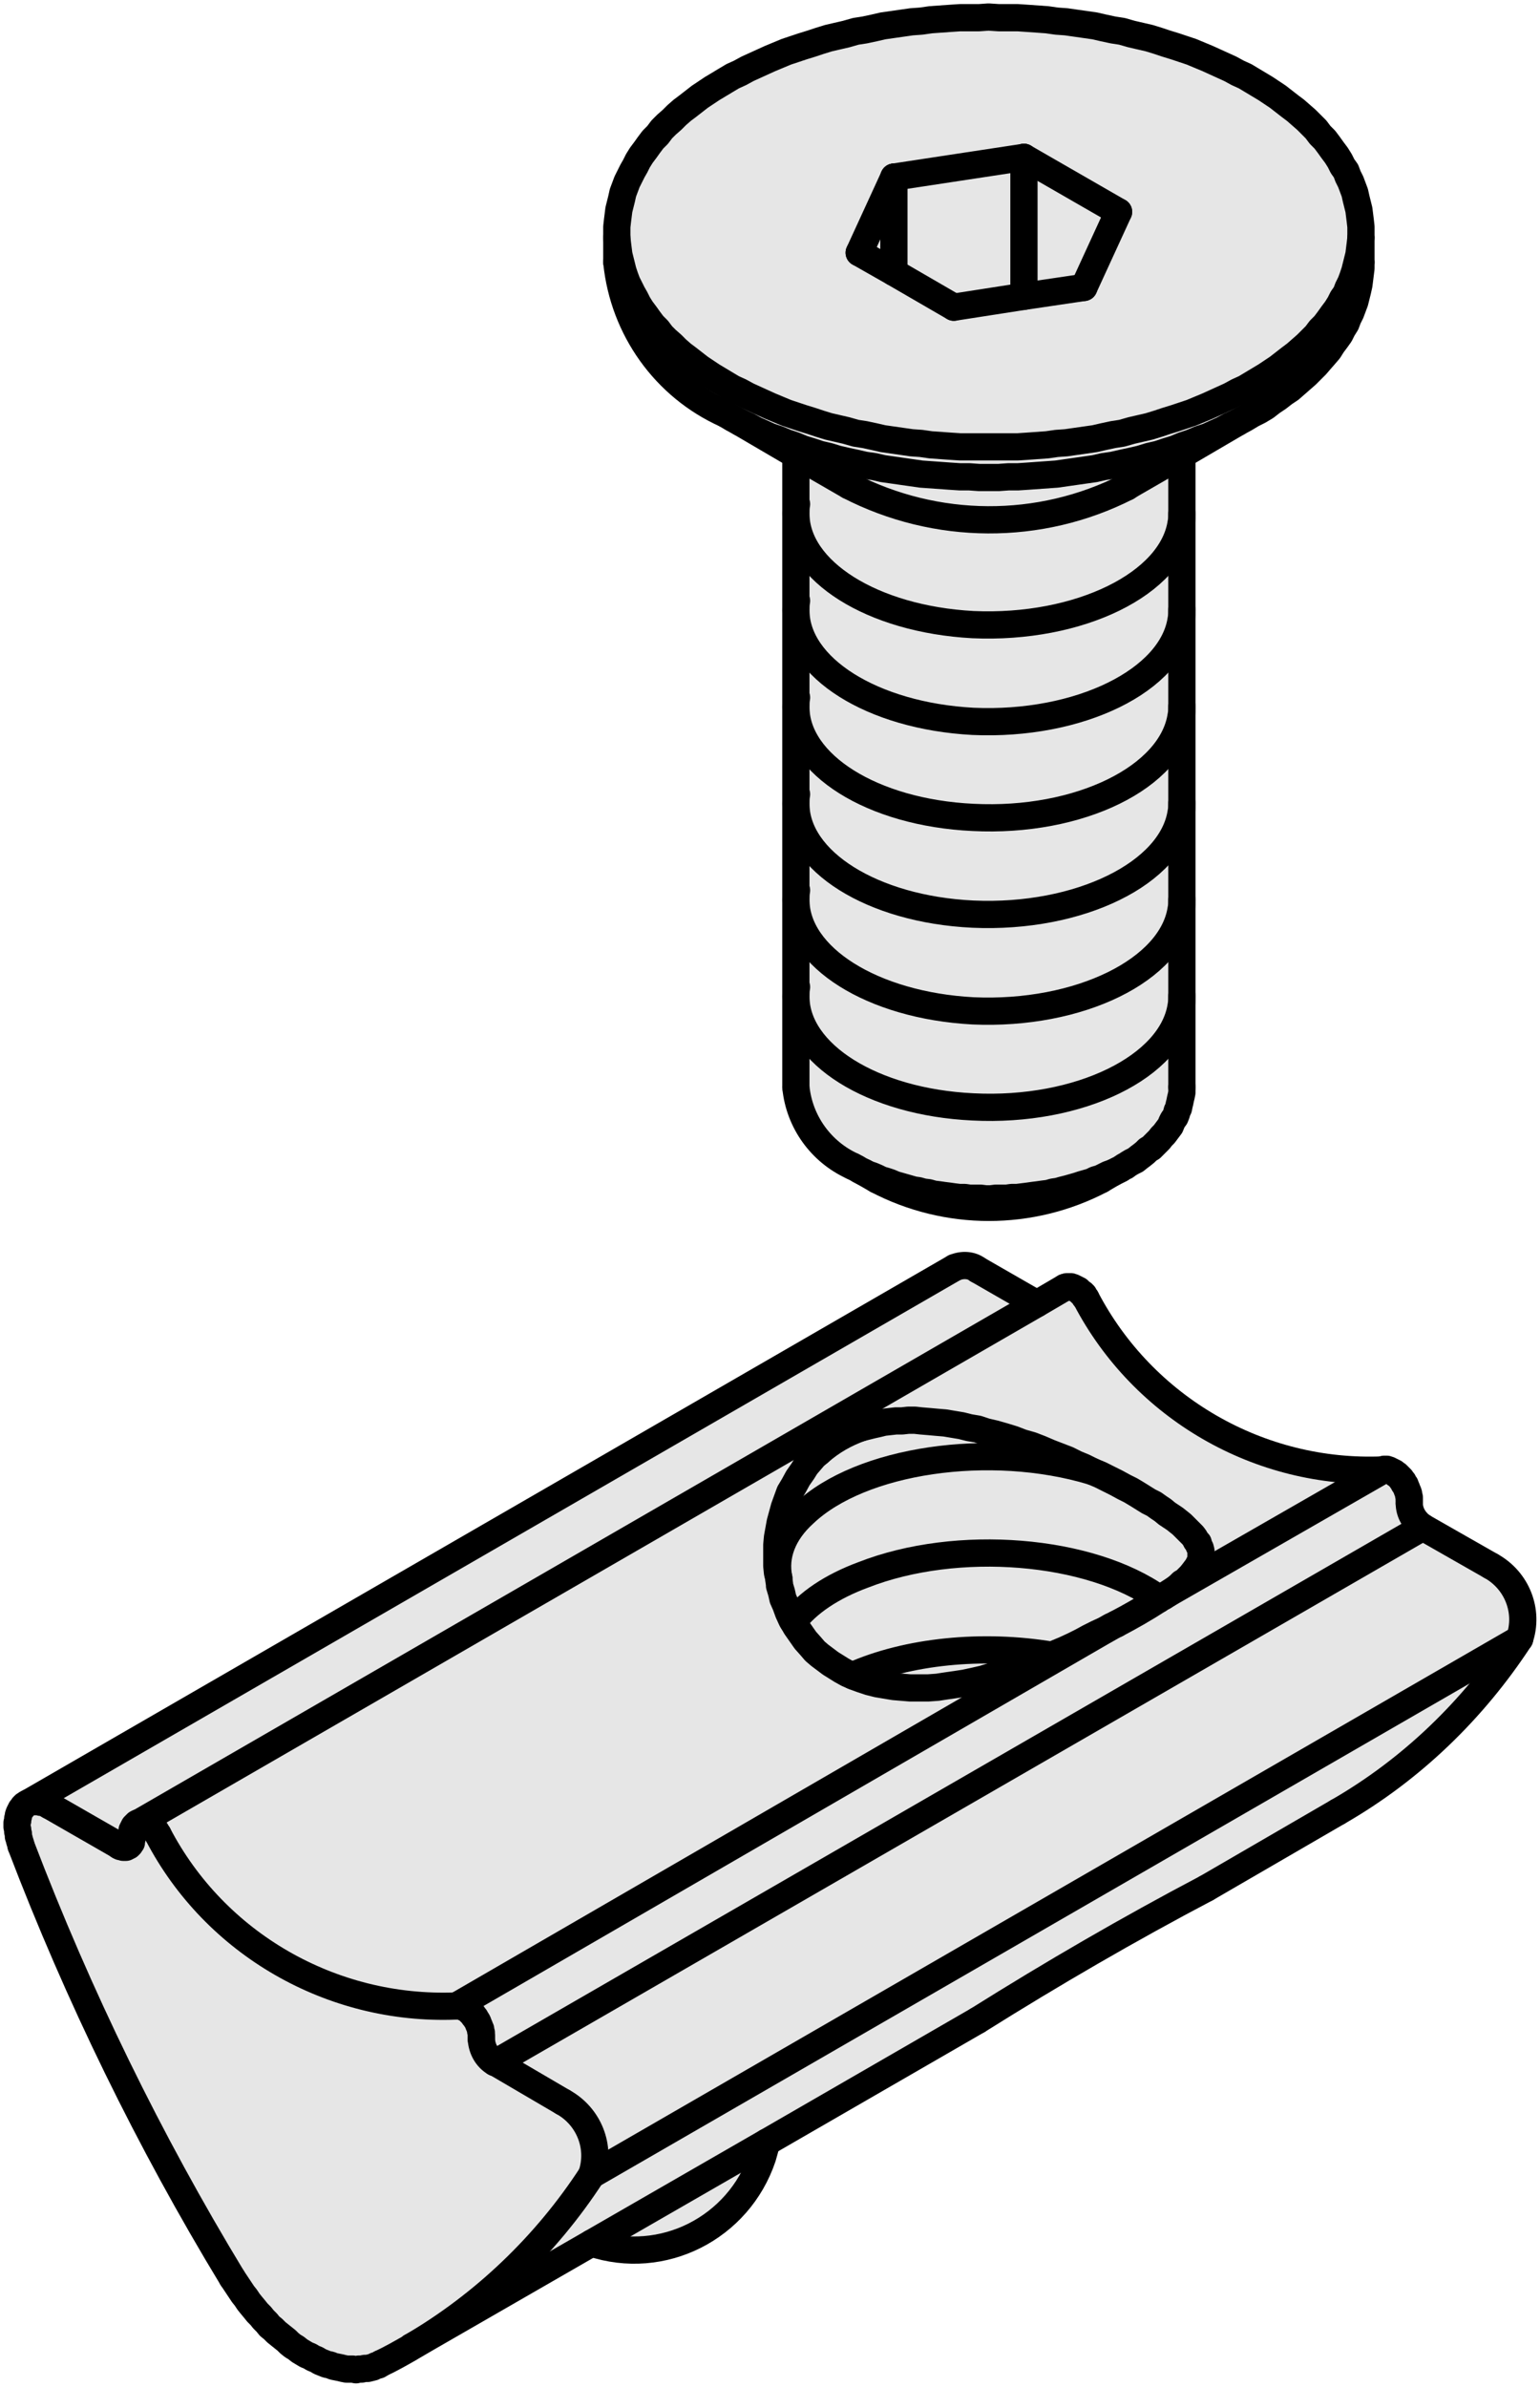
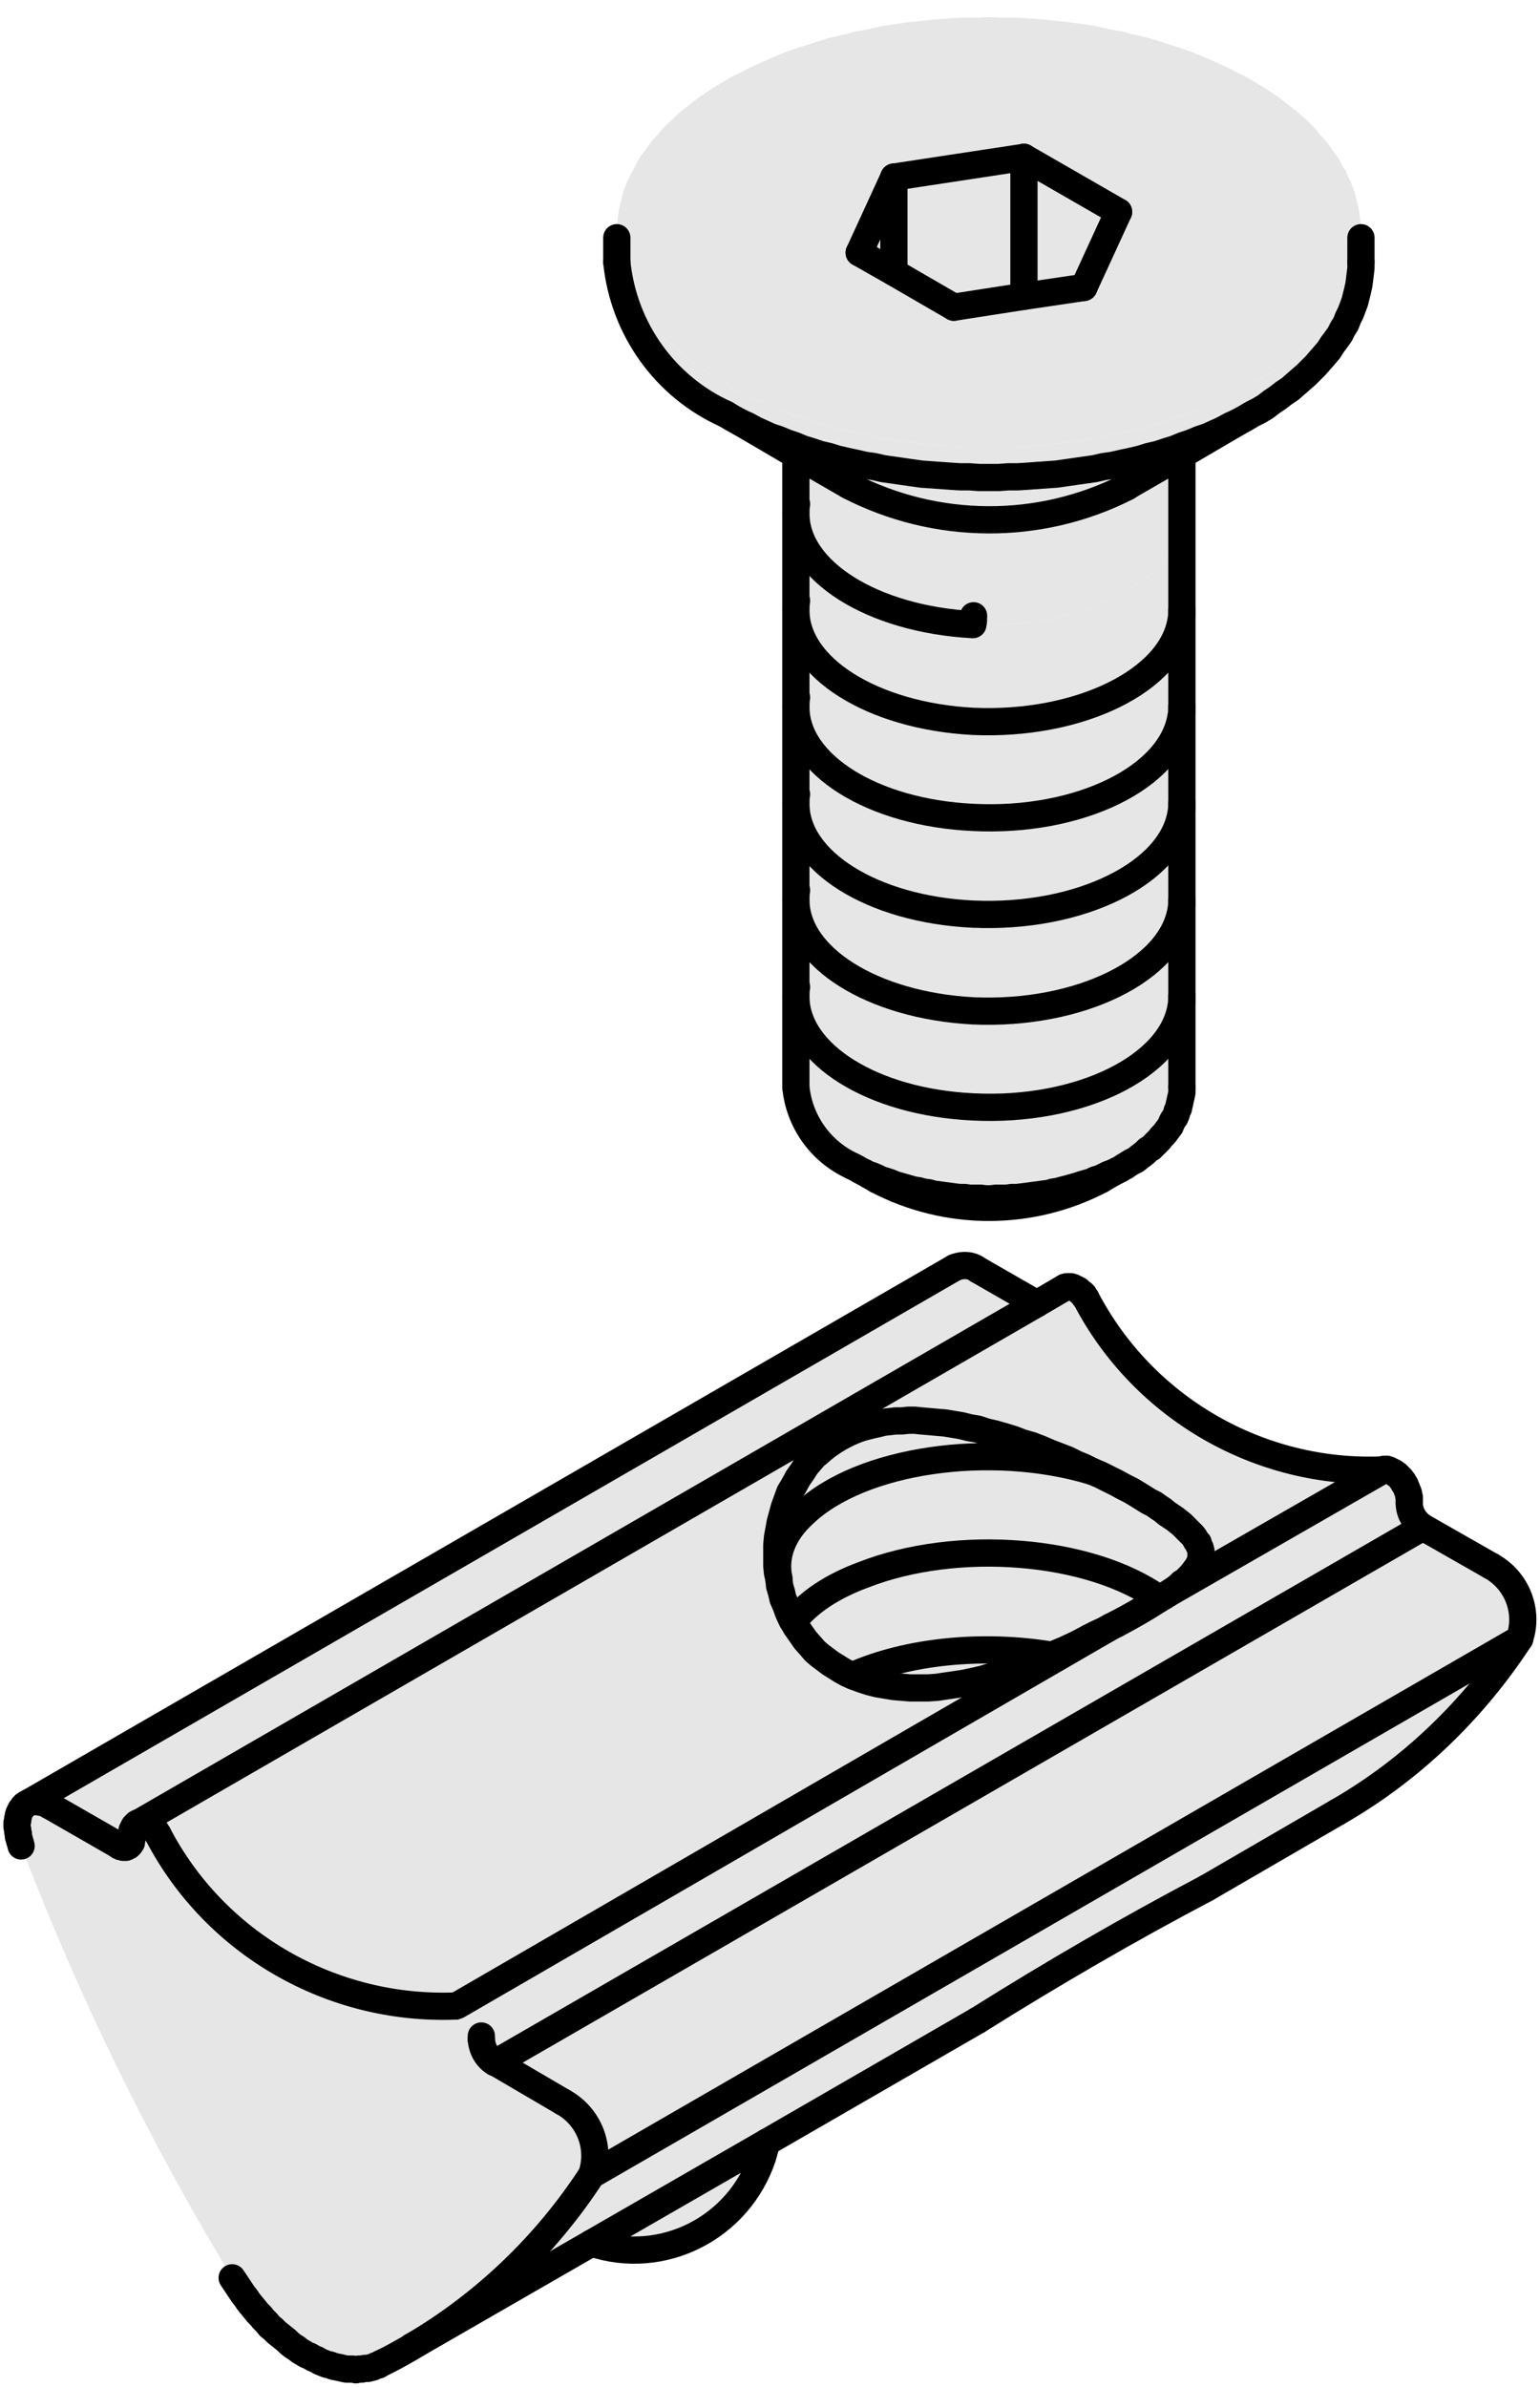
<svg xmlns="http://www.w3.org/2000/svg" version="1.1" id="Kontur" x="0px" y="0px" viewBox="0 0 22.62 35.04" style="enable-background:new 0 0 22.62 35.04;" xml:space="preserve">
  <style type="text/css">
	.st0{fill:#E6E6E6;}
	.st1{fill:none;stroke:#000000;stroke-width:0.4;stroke-linecap:round;stroke-linejoin:round;stroke-miterlimit:10;}
</style>
  <g id="ARC_18_">
    <g id="XMLID_1_">
      <g>
        <path class="st0" d="M16.51,21.83l-0.11-0.06l-0.12-0.06l-0.12-0.06l-0.12-0.05l-0.12-0.06l-0.12-0.05l-0.12-0.06l-0.13-0.05     l-0.13-0.05l-0.14-0.06l-0.13-0.05l-0.14-0.04l-0.13-0.05l-0.13-0.04l-0.14-0.04l-0.13-0.03l-0.12-0.04l-0.12-0.02l-0.12-0.03     L14,20.91l-0.12-0.02l-0.12-0.01l-0.11-0.01l-0.12-0.01l-0.09-0.01h-0.1l-0.09,0.01h-0.09l-0.09,0.01l-0.09,0.01L12.9,20.9     l-0.09,0.02l-0.08,0.02l-0.08,0.02c-0.23,0.08-0.44,0.2-0.62,0.36l-0.07,0.06l-0.06,0.07l-0.06,0.07l-0.05,0.08l-0.07,0.1     l-0.06,0.11l-0.06,0.1l-0.04,0.11l-0.04,0.11l-0.03,0.11l-0.03,0.11l-0.02,0.11l-0.02,0.11l-0.01,0.11v0.11v0.1v0.1l0.01,0.1     l0.02,0.08v0.02l0.01,0.07v0.02l0.03,0.1l0.02,0.09l0.04,0.09l0.04,0.11l0.05,0.11l0.02,0.03l0.04,0.07l0.07,0.1l0.07,0.1     l0.08,0.09l0.06,0.07l0.07,0.06l0.08,0.06l0.08,0.06l0.08,0.05l0.08,0.05l0.09,0.05l0.07,0.03l0.02,0.01l0.11,0.04l0.12,0.04     l0.12,0.03l0.12,0.02l0.12,0.02l0.12,0.01l0.12,0.01h0.13h0.13l0.14-0.01l0.13-0.02l0.14-0.02l0.13-0.02l0.14-0.03l0.13-0.03     l0.13-0.04l0.12-0.03l0.12-0.04l0.12-0.04l0.12-0.04l0.12-0.05l0.12-0.04l0.11-0.05l0.05-0.02h0.01l0.06-0.03l0.12-0.05     l0.13-0.06l0.12-0.06L16,24.04l0.12-0.06l0.11-0.05l0.09-0.05l-9.6,5.56l-0.03,0.01c-1.82,0.07-3.53-0.91-4.37-2.52L2.3,26.9     l-0.01-0.02l-0.02-0.02l-0.02-0.02l-0.02-0.01l-0.02-0.02L2.19,26.8l-0.02-0.01l-0.02-0.01l-0.02-0.01l-0.01-0.01H2.1H2.08H2.06     H2.04l13.19-7.62l0.41-0.24h0.02l0.01-0.01h0.02h0.02h0.02l0.02,0.01h0.01l0.02,0.01l0.02,0.01l0.02,0.01l0.02,0.01l0.02,0.02     l0.02,0.02l0.02,0.01l0.02,0.02l0.01,0.03l0.02,0.02c0.84,1.61,2.55,2.6,4.37,2.52l-3.17,1.82l0.06-0.04l0.06-0.04l0.05-0.04     l0.04-0.04l0.05-0.03l0.04-0.04l0.04-0.04l0.04-0.05l0.03-0.04L17.59,23l0.02-0.04l0.02-0.04l0.01-0.04v-0.04V22.8v-0.03     l-0.01-0.04l-0.02-0.04l-0.01-0.04l-0.03-0.03l-0.02-0.04l-0.03-0.04l-0.04-0.04l-0.04-0.04l-0.04-0.04l-0.04-0.04l-0.05-0.04     l-0.05-0.04l-0.06-0.04l-0.06-0.04l-0.06-0.05l-0.06-0.04l-0.07-0.05l-0.08-0.04l-0.08-0.05l-0.08-0.05l-0.1-0.06L16.51,21.83z" />
        <path class="st0" d="M16.57,17.09l-0.04,0.03h-0.01l-0.06,0.04l-0.06,0.03l-0.06,0.03l-0.06,0.02l-0.06,0.03l-0.06,0.03     l-0.07,0.02l-0.06,0.03l-0.07,0.02l-0.07,0.02l-0.06,0.02l-0.07,0.02l-0.07,0.02l-0.08,0.02l-0.07,0.02l-0.07,0.01l-0.07,0.02     l-0.08,0.01l-0.07,0.01l-0.08,0.01l-0.07,0.01l-0.08,0.01l-0.08,0.01h-0.08l-0.07,0.01h-0.08h-0.08l-0.08,0.01h-0.07l-0.08-0.01     h-0.08h-0.08l-0.07-0.01h-0.08l-0.08-0.01l-0.07-0.01l-0.08-0.01l-0.07-0.01l-0.08-0.01l-0.07-0.02l-0.08-0.01l-0.07-0.02     l-0.07-0.01l-0.07-0.02l-0.07-0.02l-0.07-0.02l-0.07-0.02l-0.07-0.03l-0.06-0.02l-0.07-0.02l-0.06-0.03l-0.07-0.03l-0.06-0.02     l-0.06-0.03l-0.06-0.03l-0.05-0.03l-0.06-0.03c-0.46-0.21-0.78-0.65-0.83-1.16v-1.33c0,0.84,1.12,1.55,2.6,1.62     c1.56,0.08,2.93-0.59,3.06-1.49c0.01-0.05,0.01-0.09,0.01-0.14v1.34V16v0.04l-0.01,0.05l-0.01,0.04l-0.01,0.05l-0.01,0.04     l-0.01,0.05l-0.02,0.04l-0.01,0.04l-0.02,0.05l-0.03,0.04l-0.02,0.04l-0.02,0.05l-0.03,0.04l-0.03,0.04l-0.03,0.04l-0.04,0.04     l-0.03,0.04l-0.04,0.04l-0.04,0.04l-0.04,0.04l-0.05,0.03l-0.04,0.04l-0.05,0.04l-0.04,0.03l-0.05,0.04l-0.06,0.03L16.57,17.09z" />
        <path class="st0" d="M11.2,31.67c-0.35,1.04-1.47,1.61-2.51,1.26l2.57-1.48C11.24,31.53,11.22,31.6,11.2,31.67z" />
        <path class="st0" d="M12.03,21.32c0.18-0.16,0.39-0.28,0.62-0.36l0.08-0.02l0.08-0.02l0.09-0.02l0.08-0.02l0.09-0.01l0.09-0.01     h0.09l0.09-0.01h0.1l0.09,0.01l0.12,0.01l0.11,0.01l0.12,0.01L14,20.91l0.12,0.02l0.12,0.03l0.12,0.02l0.12,0.04l0.13,0.03     l0.14,0.04l0.13,0.04l0.13,0.05l0.14,0.04l0.13,0.05l0.14,0.06l0.13,0.05l0.13,0.05l0.12,0.06l0.12,0.05l0.12,0.06     c-1.5-0.45-3.4-0.17-4.23,0.62c-0.31,0.28-0.44,0.62-0.37,0.95l-0.02-0.08l-0.01-0.1v-0.1v-0.1v-0.11l0.01-0.11l0.02-0.11     l0.02-0.11l0.03-0.11l0.03-0.11l0.04-0.11l0.04-0.11l0.06-0.1l0.06-0.11l0.07-0.1l0.05-0.08l0.06-0.07l0.06-0.07L12.03,21.32z" />
        <path class="st0" d="M14.29,14.84c-1.48-0.08-2.6-0.79-2.6-1.63V11.8c0,0.84,1.12,1.55,2.6,1.62c1.56,0.07,2.93-0.6,3.06-1.5     c0.01-0.04,0.01-0.09,0.01-0.13v1.42c0,0.04,0,0.09-0.01,0.13C17.22,14.24,15.85,14.91,14.29,14.84z" />
        <path class="st0" d="M17.35,14.76c-0.13,0.9-1.5,1.57-3.06,1.49c-1.48-0.07-2.6-0.78-2.6-1.62v-1.42c0,0.84,1.12,1.55,2.6,1.63     c1.56,0.07,2.93-0.6,3.06-1.5c0.01-0.04,0.01-0.09,0.01-0.13v1.41C17.36,14.67,17.36,14.71,17.35,14.76z" />
        <path class="st0" d="M12.52,24.6c0.81-0.36,1.91-0.47,2.93-0.3l-0.05,0.02l-0.11,0.05l-0.12,0.04l-0.12,0.05l-0.12,0.04     l-0.12,0.04l-0.12,0.04l-0.12,0.03l-0.13,0.04l-0.13,0.03l-0.14,0.03l-0.13,0.02l-0.14,0.02l-0.13,0.02l-0.14,0.01H13.5h-0.13     l-0.12-0.01l-0.12-0.01l-0.12-0.02l-0.12-0.02l-0.12-0.03l-0.12-0.04l-0.11-0.04L12.52,24.6z" />
        <polygon class="st0" points="13.13,4 13.13,2.6 15.04,2.31 15.04,4.35 14.01,4.51    " />
        <path class="st0" d="M15.23,19.14L2.04,26.76H2.03l-0.02,0.01L2,26.78l-0.01,0.01L1.98,26.8l-0.01,0.01l-0.01,0.02l-0.01,0.02     l-0.01,0.02v0.02v0.02v0.02v0.05v0.01l-0.01,0.02v0.02v0.02l-0.01,0.01l-0.01,0.02L1.9,27.09L1.89,27.1H1.88l-0.01,0.01     l-0.02,0.01H1.84H1.82H1.81l-0.02-0.01H1.77L1.75,27.1l-0.01-0.01l-1.01-0.58L0.71,26.5l-0.03-0.02l-0.03-0.01l-0.02-0.01H0.6     l-0.02-0.01H0.55H0.53H0.5H0.48H0.46l-0.03,0.01l13.59-7.85c0.12-0.05,0.25-0.04,0.34,0.03L15.23,19.14z" />
        <path class="st0" d="M16.4,23.84l-0.08,0.04l-0.09,0.05l-0.11,0.05L16,24.04l-0.11,0.06l-0.12,0.06l-0.13,0.06l-0.12,0.05     l-0.06,0.03h-0.01c-1.02-0.17-2.12-0.06-2.93,0.3l-0.07-0.03l-0.09-0.05l-0.08-0.05l-0.08-0.05l-0.08-0.06l-0.08-0.06l-0.07-0.06     l-0.06-0.07l-0.08-0.09l-0.07-0.1l-0.07-0.1l-0.04-0.07c0.21-0.28,0.57-0.52,1.03-0.69c1.38-0.54,3.33-0.38,4.35,0.35l-0.01,0.01     C16.82,23.61,16.61,23.73,16.4,23.84z" />
        <path class="st0" d="M11.69,8.96c0,0.84,1.12,1.55,2.6,1.63c1.56,0.07,2.93-0.6,3.06-1.5c0.01-0.05,0.01-0.09,0.01-0.14v1.42     c0,0.05,0,0.09-0.01,0.13c-0.13,0.91-1.5,1.58-3.06,1.5c-1.48-0.07-2.6-0.78-2.6-1.62V8.96z" />
        <path class="st0" d="M16.62,6.77L16.48,6.8l-0.13,0.03l-0.14,0.02l-0.13,0.03L15.94,6.9L15.8,6.92l-0.14,0.02l-0.14,0.02     l-0.14,0.01l-0.14,0.01L15.1,6.99L14.95,7h-0.14l-0.14,0.01h-0.15h-0.14L14.24,7H14.1l-0.15-0.01l-0.14-0.01l-0.14-0.01     l-0.14-0.01l-0.14-0.02l-0.14-0.02L13.11,6.9l-0.14-0.02l-0.13-0.03L12.7,6.83L12.57,6.8l-0.14-0.03L12.3,6.74L12.17,6.7     l-0.13-0.03l-0.12-0.04l-0.13-0.04l-0.12-0.05L11.55,6.5l-0.12-0.05l-0.12-0.04L11.2,6.36l-0.11-0.05l-0.11-0.06L10.87,6.2     l-0.11-0.06l-0.1-0.06c-0.89-0.4-1.5-1.25-1.6-2.23V3.49l0.01,0.09l0.01,0.08l0.01,0.08l0.02,0.08L9.13,3.9l0.02,0.08l0.03,0.09     l0.03,0.08l0.04,0.08l0.04,0.08l0.04,0.07l0.04,0.08l0.05,0.08l0.06,0.08l0.05,0.07l0.06,0.08l0.07,0.07l0.06,0.08l0.07,0.07     l0.08,0.07l0.07,0.07l0.08,0.07l0.08,0.06l0.09,0.07l0.09,0.07l0.09,0.06l0.09,0.06l0.1,0.06l0.1,0.06l0.1,0.06l0.11,0.05     l0.11,0.06l0.11,0.05l0.11,0.05l0.11,0.05l0.12,0.05l0.12,0.05l0.12,0.04l0.12,0.04l0.13,0.04l0.12,0.04l0.13,0.04l0.13,0.03     l0.13,0.03l0.14,0.04l0.13,0.02l0.14,0.03l0.13,0.03l0.14,0.02l0.14,0.02l0.14,0.02l0.14,0.01l0.14,0.02l0.14,0.01l0.14,0.01     l0.15,0.01h0.14h0.14h0.14h0.15h0.14h0.14l0.15-0.01l0.14-0.01l0.14-0.01l0.14-0.02l0.14-0.01l0.14-0.02l0.14-0.02l0.14-0.02     l0.13-0.03l0.14-0.03l0.13-0.02l0.14-0.04l0.13-0.03l0.13-0.03l0.13-0.04l0.12-0.04l0.13-0.04l0.12-0.04l0.12-0.04l0.12-0.05     l0.12-0.05l0.11-0.05l0.11-0.05l0.11-0.05l0.11-0.06l0.11-0.05l0.1-0.06l0.1-0.06l0.1-0.06l0.09-0.06l0.09-0.06l0.09-0.07     l0.09-0.07l0.08-0.06l0.08-0.07l0.08-0.07l0.07-0.07l0.07-0.07l0.06-0.08l0.07-0.07l0.06-0.08l0.05-0.07l0.06-0.08l0.05-0.08     l0.04-0.08l0.05-0.07l0.03-0.08l0.04-0.08l0.03-0.08l0.03-0.09l0.02-0.08l0.02-0.08l0.02-0.08l0.01-0.08l0.01-0.08l0.01-0.09     v0.36v0.09l-0.01,0.08L19.97,4.1l-0.01,0.08l-0.02,0.09l-0.02,0.08L19.9,4.43l-0.03,0.08l-0.03,0.08L19.8,4.67l-0.03,0.08     l-0.05,0.08l-0.04,0.08l-0.05,0.07l-0.06,0.08l-0.05,0.08l-0.06,0.07l-0.07,0.08l-0.06,0.07l-0.07,0.07L19.19,5.5l-0.08,0.07     l-0.08,0.07l-0.08,0.07l-0.09,0.06l-0.09,0.07L18.68,5.9l-0.09,0.07l-0.1,0.06l-0.1,0.05l-0.1,0.06L18.18,6.2l-0.11,0.05     l-0.11,0.06l-0.11,0.05l-0.11,0.05l-0.12,0.04L17.5,6.5l-0.12,0.04l-0.12,0.05l-0.13,0.04l-0.12,0.04L16.88,6.7l-0.13,0.04     L16.62,6.77z" />
        <path class="st0" d="M16.48,6.8l0.14-0.03l0.13-0.03l0.13-0.04l0.13-0.03l0.12-0.04l0.13-0.04l0.12-0.05L17.5,6.5l0.12-0.05     l0.12-0.04l0.11-0.05l0.11-0.05l0.11-0.06l0.11-0.05l-0.82,0.48l-0.78,0.45l-0.03,0.02c-1.28,0.65-2.8,0.64-4.08-0.02l-0.78-0.45     L10.87,6.2l0.11,0.05l0.11,0.06l0.11,0.05l0.11,0.05l0.12,0.04l0.12,0.05l0.12,0.04l0.12,0.05l0.13,0.04l0.12,0.04l0.13,0.03     l0.13,0.04l0.13,0.03l0.14,0.03l0.13,0.03l0.14,0.02l0.13,0.03l0.14,0.02l0.14,0.02l0.14,0.02l0.14,0.02l0.14,0.01l0.14,0.01     l0.14,0.01L14.1,7h0.14l0.14,0.01h0.14h0.15L14.81,7h0.14l0.15-0.01l0.14-0.01l0.14-0.01l0.14-0.01l0.14-0.02l0.14-0.02     l0.14-0.02l0.14-0.02l0.13-0.03l0.14-0.02L16.48,6.8z" />
        <path class="st0" d="M22.32,24.06L8.69,31.93c0.14-0.41-0.04-0.86-0.42-1.07l-0.99-0.58l13.62-7.86l1,0.57     C22.28,23.2,22.46,23.65,22.32,24.06z" />
        <path class="st0" d="M11.69,10.38c0,0.84,1.12,1.55,2.6,1.62c1.56,0.08,2.93-0.59,3.06-1.5c0.01-0.04,0.01-0.08,0.01-0.13v1.42     c0,0.04,0,0.09-0.01,0.13c-0.13,0.9-1.5,1.57-3.06,1.5c-1.48-0.07-2.6-0.78-2.6-1.62V10.38z" />
        <path class="st0" d="M17.72,27.72c-1.14,0.6-2.26,1.25-3.36,1.94l-3.1,1.79l-2.57,1.48l-2.64,1.52c1.06-0.62,1.97-1.49,2.64-2.52     l13.63-7.87c-0.68,1.04-1.59,1.92-2.67,2.54L17.72,27.72z" />
        <path class="st0" d="M16.51,21.83l0.1,0.05l0.1,0.06l0.08,0.05l0.08,0.05l0.08,0.04l0.07,0.05l0.06,0.04l0.06,0.05l0.06,0.04     l0.06,0.04l0.05,0.04l0.05,0.04l0.04,0.04l0.04,0.04l0.04,0.04l0.04,0.04l0.03,0.04l0.02,0.04l0.03,0.03l0.01,0.04l0.02,0.04     l0.01,0.04v0.03v0.04v0.04l-0.01,0.04l-0.02,0.04L17.59,23l-0.03,0.04l-0.03,0.04l-0.04,0.05l-0.04,0.04l-0.04,0.04l-0.05,0.03     l-0.04,0.04l-0.05,0.04l-0.06,0.04l-0.06,0.04l-0.06,0.04l-0.06,0.03c-1.02-0.73-2.97-0.89-4.35-0.35     c-0.46,0.17-0.82,0.41-1.03,0.69l-0.02-0.03l-0.05-0.11l-0.04-0.11l-0.04-0.09l-0.02-0.09l-0.03-0.1v-0.02l-0.01-0.07v-0.02     c-0.07-0.33,0.06-0.67,0.37-0.95c0.83-0.79,2.73-1.07,4.23-0.62l0.12,0.05l0.12,0.06l0.12,0.06L16.51,21.83z" />
        <polygon class="st0" points="15.04,2.31 16.43,3.11 15.92,4.22 15.04,4.35    " />
        <path class="st0" d="M16.58,7.13l0.78-0.45v0.86c0,0.04,0,0.09-0.01,0.13c-0.13,0.9-1.5,1.57-3.06,1.5     c-1.48-0.08-2.6-0.79-2.6-1.63V6.68l0.78,0.45c1.28,0.66,2.8,0.67,4.08,0.02L16.58,7.13z" />
        <polygon class="st0" points="13.13,2.6 13.13,4 12.62,3.71    " />
        <path class="st0" d="M1.85,27.12l0.02-0.01l0.01-0.01h0.01l0.01-0.01l0.01-0.01l0.01-0.02l0.01-0.01v-0.02v-0.02l0.01-0.02v-0.01     v-0.05v-0.02v-0.02v-0.02l0.01-0.02l0.01-0.02l0.01-0.02l0.01-0.01l0.01-0.01L2,26.78l0.01-0.01l0.02-0.01h0.01h0.02h0.02H2.1     h0.02l0.01,0.01l0.02,0.01l0.02,0.01l0.02,0.01l0.02,0.01l0.02,0.02l0.02,0.01l0.02,0.02l0.02,0.02L2.3,26.9l0.02,0.03     c0.84,1.61,2.55,2.59,4.37,2.52l0.03-0.01h0.02l0.02,0.01h0.01l0.02,0.01l0.02,0.01l0.02,0.01l0.02,0.01l0.02,0.01l0.02,0.02     l0.02,0.02l0.02,0.02l0.02,0.02l0.01,0.02l0.02,0.02l0.01,0.02l0.02,0.03l0.01,0.02l0.01,0.03l0.01,0.02l0.01,0.03l0.01,0.02     v0.03l0.01,0.02v0.03v0.02v0.05c0.01,0.14,0.08,0.27,0.2,0.34h0.01l0.99,0.58c0.38,0.21,0.56,0.66,0.42,1.07     c-0.67,1.03-1.58,1.9-2.64,2.52c-0.01,0-0.02,0.01-0.03,0.02c-0.14,0.08-0.28,0.16-0.43,0.23l-0.03,0.02l-0.04,0.01l-0.04,0.02     l-0.04,0.01L5.4,34.77H5.36l-0.05,0.01H5.27l-0.04,0.01l-0.05-0.01H5.14H5.09l-0.05-0.01L5,34.76l-0.05-0.01L4.9,34.74     l-0.05-0.02L4.8,34.71l-0.05-0.02L4.7,34.67l-0.05-0.03L4.6,34.62l-0.05-0.03L4.5,34.57l-0.05-0.03L4.4,34.51l-0.05-0.04     L4.3,34.44L4.25,34.4l-0.04-0.04l-0.05-0.04l-0.05-0.04l-0.05-0.04l-0.05-0.05l-0.05-0.04L3.92,34.1l-0.05-0.05L3.83,34     l-0.05-0.05L3.74,33.9l-0.05-0.06l-0.04-0.05l-0.04-0.06l-0.04-0.05l-0.04-0.06l-0.04-0.06L3.45,33.5l-0.04-0.06     c-1.22-2.01-2.26-4.14-3.1-6.34L0.3,27.06l-0.01-0.03l-0.01-0.04l-0.01-0.03v-0.04l-0.01-0.03v-0.03l-0.01-0.04v-0.03v-0.03     l0.01-0.03V26.7l0.01-0.03v-0.02l0.01-0.03l0.01-0.02l0.01-0.02l0.01-0.02l0.02-0.02l0.01-0.02l0.02-0.02l0.02-0.01l0.01-0.01     l0.02-0.01l0.02-0.01l0.03-0.01h0.02H0.5h0.03h0.02h0.03l0.02,0.01h0.03l0.02,0.01l0.03,0.01l0.03,0.02l0.02,0.01l1.01,0.58     l0.01,0.01l0.02,0.01h0.02l0.02,0.01h0.01h0.02H1.85z" />
        <path class="st0" d="M14.29,10.59c-1.48-0.08-2.6-0.79-2.6-1.63V7.54c0,0.84,1.12,1.55,2.6,1.63c1.56,0.07,2.93-0.6,3.06-1.5     c0.01-0.04,0.01-0.09,0.01-0.13v1.41c0,0.05,0,0.09-0.01,0.14C17.22,9.99,15.85,10.66,14.29,10.59z" />
        <path class="st0" d="M16.4,23.84c0.21-0.11,0.42-0.23,0.62-0.36l0.01-0.01l0.06-0.03l0.06-0.04l3.17-1.82l0.01-0.01h0.02h0.02     l0.02,0.01h0.01l0.02,0.01l0.02,0.01l0.02,0.01l0.02,0.01l0.02,0.02l0.02,0.01l0.02,0.02l0.02,0.02l0.02,0.02l0.01,0.02     l0.02,0.02l0.01,0.03l0.02,0.02l0.01,0.03l0.01,0.02l0.01,0.03l0.01,0.02l0.01,0.03v0.02l0.01,0.03V22v0.02v0.05     c0,0.14,0.08,0.27,0.2,0.35L7.28,30.28H7.27c-0.12-0.07-0.19-0.2-0.2-0.34v-0.05v-0.02v-0.03l-0.01-0.02v-0.03l-0.01-0.02     l-0.01-0.03l-0.01-0.02l-0.01-0.03l-0.01-0.02l-0.02-0.03l-0.01-0.02L6.96,29.6l-0.01-0.02l-0.02-0.02l-0.02-0.02l-0.02-0.02     L6.87,29.5l-0.02-0.01l-0.02-0.01l-0.02-0.01l-0.02-0.01l-0.02-0.01H6.76l-0.02-0.01H6.72l9.6-5.56L16.4,23.84z" />
        <path class="st0" d="M15.04,2.31L13.13,2.6l-0.51,1.11L13.13,4l0.88,0.51l1.03-0.16l0.88-0.13l0.51-1.11L15.04,2.31z M16.48,0.46     l0.14,0.04l0.13,0.03l0.13,0.03l0.13,0.04l0.12,0.04l0.13,0.04l0.12,0.04l0.12,0.04l0.12,0.05l0.12,0.05l0.11,0.05l0.11,0.05     l0.11,0.05l0.11,0.06l0.11,0.05l0.1,0.06l0.1,0.06l0.1,0.06l0.09,0.06l0.09,0.06l0.09,0.07l0.09,0.07l0.08,0.06l0.08,0.07     l0.08,0.07l0.07,0.07l0.07,0.07l0.06,0.08l0.07,0.07l0.06,0.08l0.05,0.07l0.06,0.08l0.05,0.08l0.04,0.08l0.05,0.07l0.03,0.08     l0.04,0.08l0.03,0.08l0.03,0.08l0.02,0.09L19.94,3l0.02,0.08l0.01,0.08l0.01,0.08l0.01,0.09v0.08v0.08l-0.01,0.09l-0.01,0.08     l-0.01,0.08l-0.02,0.08L19.92,3.9L19.9,3.98l-0.03,0.09l-0.03,0.08L19.8,4.23l-0.03,0.08l-0.05,0.07l-0.04,0.08l-0.05,0.08     l-0.06,0.08l-0.05,0.07l-0.06,0.08l-0.07,0.07l-0.06,0.08l-0.07,0.07l-0.07,0.07l-0.08,0.07L19.03,5.2l-0.08,0.06l-0.09,0.07     L18.77,5.4l-0.09,0.06l-0.09,0.06l-0.1,0.06l-0.1,0.06l-0.1,0.06l-0.11,0.05l-0.11,0.06l-0.11,0.05l-0.11,0.05l-0.11,0.05     l-0.12,0.05L17.5,6.06L17.38,6.1l-0.12,0.04l-0.13,0.04l-0.12,0.04l-0.13,0.04l-0.13,0.03l-0.13,0.03l-0.14,0.04l-0.13,0.02     l-0.14,0.03l-0.13,0.03l-0.14,0.02L15.8,6.48L15.66,6.5l-0.14,0.01l-0.14,0.02l-0.14,0.01L15.1,6.55l-0.15,0.01h-0.14h-0.14     h-0.15h-0.14h-0.14H14.1l-0.15-0.01l-0.14-0.01l-0.14-0.01l-0.14-0.02L13.39,6.5l-0.14-0.02l-0.14-0.02l-0.14-0.02l-0.13-0.03     L12.7,6.38l-0.13-0.02l-0.14-0.04L12.3,6.29l-0.13-0.03l-0.13-0.04l-0.12-0.04l-0.13-0.04L11.67,6.1l-0.12-0.04l-0.12-0.05     l-0.12-0.05L11.2,5.91l-0.11-0.05l-0.11-0.05l-0.11-0.06L10.76,5.7l-0.1-0.06l-0.1-0.06l-0.1-0.06l-0.09-0.06L10.28,5.4     l-0.09-0.07L10.1,5.26L10.02,5.2L9.94,5.13L9.87,5.06L9.79,4.99L9.72,4.92L9.66,4.84L9.59,4.77L9.53,4.69L9.48,4.62L9.42,4.54     L9.37,4.46L9.33,4.38L9.29,4.31L9.25,4.23L9.21,4.15L9.18,4.07L9.15,3.98L9.13,3.9L9.11,3.82L9.09,3.74L9.08,3.66L9.07,3.58     L9.06,3.49V3.41V3.33l0.01-0.09l0.01-0.08l0.01-0.08L9.11,3l0.02-0.08l0.02-0.09l0.03-0.08l0.03-0.08l0.04-0.08l0.04-0.08     l0.04-0.07l0.04-0.08l0.05-0.08L9.48,2.2l0.05-0.07l0.06-0.08l0.07-0.07L9.72,1.9l0.07-0.07l0.08-0.07l0.07-0.07l0.08-0.07     l0.08-0.06l0.09-0.07l0.09-0.07l0.09-0.06l0.09-0.06l0.1-0.06l0.1-0.06l0.1-0.06l0.11-0.05l0.11-0.06l0.11-0.05l0.11-0.05     l0.11-0.05l0.12-0.05l0.12-0.05l0.12-0.04l0.12-0.04l0.13-0.04l0.12-0.04l0.13-0.04l0.13-0.03l0.13-0.03l0.14-0.04l0.13-0.02     l0.14-0.03l0.13-0.03l0.14-0.02l0.14-0.02l0.14-0.02l0.14-0.01l0.14-0.02l0.14-0.01l0.14-0.01l0.15-0.01h0.14h0.14l0.14-0.01     l0.15,0.01h0.14h0.14l0.15,0.01l0.14,0.01l0.14,0.01l0.14,0.02l0.14,0.01l0.14,0.02l0.14,0.02l0.14,0.02l0.13,0.03l0.14,0.03     L16.48,0.46z" />
      </g>
      <g>
        <polyline class="st1" points="11.69,15.96 11.69,14.63 11.69,13.21 11.69,11.8 11.69,10.38 11.69,8.96 11.69,7.54 11.69,6.68         " />
        <polyline class="st1" points="17.36,15.96 17.36,14.62 17.36,13.21 17.36,11.79 17.36,10.37 17.36,8.95 17.36,7.54 17.36,6.68         " />
        <path class="st1" d="M16.04,21.6c-1.5-0.45-3.4-0.17-4.23,0.62c-0.31,0.28-0.44,0.62-0.37,0.95" />
        <path class="st1" d="M17.03,23.47c-1.02-0.73-2.97-0.89-4.35-0.35c-0.46,0.17-0.82,0.41-1.03,0.69" />
        <path class="st1" d="M15.45,24.3c-1.02-0.17-2.12-0.06-2.93,0.3" />
-         <path class="st1" d="M11.7,7.4c-0.01,0.05-0.01,0.09-0.01,0.14c0,0.84,1.12,1.55,2.6,1.63c1.56,0.07,2.93-0.6,3.06-1.5     c0.01-0.04,0.01-0.09,0.01-0.13" />
+         <path class="st1" d="M11.7,7.4c-0.01,0.05-0.01,0.09-0.01,0.14c0,0.84,1.12,1.55,2.6,1.63c0.01-0.04,0.01-0.09,0.01-0.13" />
        <path class="st1" d="M11.7,8.82c-0.01,0.05-0.01,0.09-0.01,0.14c0,0.84,1.12,1.55,2.6,1.63c1.56,0.07,2.93-0.6,3.06-1.5     c0.01-0.05,0.01-0.09,0.01-0.14" />
        <path class="st1" d="M11.7,10.24c-0.01,0.05-0.01,0.09-0.01,0.14c0,0.84,1.12,1.55,2.6,1.62c1.56,0.08,2.93-0.59,3.06-1.5     c0.01-0.04,0.01-0.08,0.01-0.13" />
        <path class="st1" d="M11.7,11.66c-0.01,0.05-0.01,0.09-0.01,0.14c0,0.84,1.12,1.55,2.6,1.62c1.56,0.07,2.93-0.6,3.06-1.5     c0.01-0.04,0.01-0.09,0.01-0.13" />
        <path class="st1" d="M11.7,13.07c-0.01,0.05-0.01,0.09-0.01,0.14c0,0.84,1.12,1.55,2.6,1.63c1.56,0.07,2.93-0.6,3.06-1.5     c0.01-0.04,0.01-0.09,0.01-0.13" />
        <path class="st1" d="M11.7,14.49c-0.01,0.05-0.01,0.09-0.01,0.14c0,0.84,1.12,1.55,2.6,1.62c1.56,0.08,2.93-0.59,3.06-1.49     c0.01-0.05,0.01-0.09,0.01-0.14" />
        <line class="st1" x1="9.06" y1="3.49" x2="9.06" y2="3.85" />
        <line class="st1" x1="19.99" y1="3.85" x2="19.99" y2="3.49" />
        <polyline class="st1" points="10.87,6.2 11.69,6.68 12.47,7.13    " />
        <polyline class="st1" points="16.58,7.13 17.36,6.68 18.18,6.2    " />
        <line class="st1" x1="12.69" y1="17.21" x2="12.88" y2="17.32" />
        <line class="st1" x1="16.17" y1="17.32" x2="16.34" y2="17.22" />
        <path class="st1" d="M8.69,32.93c1.04,0.35,2.16-0.22,2.51-1.26c0.02-0.07,0.04-0.14,0.06-0.22" />
        <line class="st1" x1="17.72" y1="27.72" x2="19.65" y2="26.6" />
        <polyline class="st1" points="6.05,34.45 8.69,32.93 11.26,31.45 14.36,29.66    " />
        <polyline class="st1" points="15.64,18.9 15.23,19.14 2.04,26.76    " />
        <line class="st1" x1="14.02" y1="18.61" x2="0.43" y2="26.46" />
        <polyline class="st1" points="14.01,4.51 13.13,4 12.62,3.71    " />
        <polyline class="st1" points="15.92,4.22 15.04,4.35 14.01,4.51    " />
        <line class="st1" x1="16.43" y1="3.11" x2="15.92" y2="4.22" />
        <line class="st1" x1="15.04" y1="2.31" x2="16.43" y2="3.11" />
        <line class="st1" x1="13.13" y1="2.6" x2="15.04" y2="2.31" />
        <line class="st1" x1="12.62" y1="3.71" x2="13.13" y2="2.6" />
-         <polyline class="st1" points="10.66,5.64 10.76,5.7 10.87,5.75 10.98,5.81 11.09,5.86 11.2,5.91 11.31,5.96 11.43,6.01      11.55,6.06 11.67,6.1 11.79,6.14 11.92,6.18 12.04,6.22 12.17,6.26 12.3,6.29 12.43,6.32 12.57,6.36 12.7,6.38 12.84,6.41      12.97,6.44 13.11,6.46 13.25,6.48 13.39,6.5 13.53,6.51 13.67,6.53 13.81,6.54 13.95,6.55 14.1,6.56 14.24,6.56 14.38,6.56      14.52,6.56 14.67,6.56 14.81,6.56 14.95,6.56 15.1,6.55 15.24,6.54 15.38,6.53 15.52,6.51 15.66,6.5 15.8,6.48 15.94,6.46      16.08,6.44 16.21,6.41 16.35,6.38 16.48,6.36 16.62,6.32 16.75,6.29 16.88,6.26 17.01,6.22 17.13,6.18 17.26,6.14 17.38,6.1      17.5,6.06 17.62,6.01 17.74,5.96 17.85,5.91 17.96,5.86 18.07,5.81 18.18,5.75 18.29,5.7 18.39,5.64 18.49,5.58 18.59,5.52      18.68,5.46 18.77,5.4 18.86,5.33 18.95,5.26 19.03,5.2 19.11,5.13 19.19,5.06 19.26,4.99 19.33,4.92 19.39,4.84 19.46,4.77      19.52,4.69 19.57,4.62 19.63,4.54 19.68,4.46 19.72,4.38 19.77,4.31 19.8,4.23 19.84,4.15 19.87,4.07 19.9,3.98 19.92,3.9      19.94,3.82 19.96,3.74 19.97,3.66 19.98,3.58 19.99,3.49 19.99,3.41 19.99,3.33 19.98,3.24 19.97,3.16 19.96,3.08 19.94,3      19.92,2.92 19.9,2.83 19.87,2.75 19.84,2.67 19.8,2.59 19.77,2.51 19.72,2.44 19.68,2.36 19.63,2.28 19.57,2.2 19.52,2.13      19.46,2.05 19.39,1.98 19.33,1.9 19.26,1.83 19.19,1.76 19.11,1.69 19.03,1.62 18.95,1.56 18.86,1.49 18.77,1.42 18.68,1.36      18.59,1.3 18.49,1.24 18.39,1.18 18.29,1.12 18.18,1.07 18.07,1.01 17.96,0.96 17.85,0.91 17.74,0.86 17.62,0.81 17.5,0.76      17.38,0.72 17.26,0.68 17.13,0.64 17.01,0.6 16.88,0.56 16.75,0.53 16.62,0.5 16.48,0.46 16.35,0.44 16.21,0.41 16.08,0.38      15.94,0.36 15.8,0.34 15.66,0.32 15.52,0.31 15.38,0.29 15.24,0.28 15.1,0.27 14.95,0.26 14.81,0.26 14.67,0.26 14.52,0.25      14.38,0.26 14.24,0.26 14.1,0.26 13.95,0.27 13.81,0.28 13.67,0.29 13.53,0.31 13.39,0.32 13.25,0.34 13.11,0.36 12.97,0.38      12.84,0.41 12.7,0.44 12.57,0.46 12.43,0.5 12.3,0.53 12.17,0.56 12.04,0.6 11.92,0.64 11.79,0.68 11.67,0.72 11.55,0.76      11.43,0.81 11.31,0.86 11.2,0.91 11.09,0.96 10.98,1.01 10.87,1.07 10.76,1.12 10.66,1.18 10.56,1.24 10.46,1.3 10.37,1.36      10.28,1.42 10.19,1.49 10.1,1.56 10.02,1.62 9.94,1.69 9.87,1.76 9.79,1.83 9.72,1.9 9.66,1.98 9.59,2.05 9.53,2.13 9.48,2.2      9.42,2.28 9.37,2.36 9.33,2.44 9.29,2.51 9.25,2.59 9.21,2.67 9.18,2.75 9.15,2.83 9.13,2.92 9.11,3 9.09,3.08 9.08,3.16      9.07,3.24 9.06,3.33 9.06,3.41 9.06,3.49 9.07,3.58 9.08,3.66 9.09,3.74 9.11,3.82 9.13,3.9 9.15,3.98 9.18,4.07 9.21,4.15      9.25,4.23 9.29,4.31 9.33,4.38 9.37,4.46 9.42,4.54 9.48,4.62 9.53,4.69 9.59,4.77 9.66,4.84 9.72,4.92 9.79,4.99 9.87,5.06      9.94,5.13 10.02,5.2 10.1,5.26 10.19,5.33 10.28,5.4 10.37,5.46 10.46,5.52 10.56,5.58 10.66,5.64    " />
        <polyline class="st1" points="10.66,6.08 10.76,6.14 10.87,6.2 10.98,6.25 11.09,6.31 11.2,6.36 11.31,6.41 11.43,6.45      11.55,6.5 11.67,6.54 11.79,6.59 11.92,6.63 12.04,6.67 12.17,6.7 12.3,6.74 12.43,6.77 12.57,6.8 12.7,6.83 12.84,6.85      12.97,6.88 13.11,6.9 13.25,6.92 13.39,6.94 13.53,6.96 13.67,6.97 13.81,6.98 13.95,6.99 14.1,7 14.24,7 14.38,7.01 14.52,7.01      14.67,7.01 14.81,7 14.95,7 15.1,6.99 15.24,6.98 15.38,6.97 15.52,6.96 15.66,6.94 15.8,6.92 15.94,6.9 16.08,6.88 16.21,6.85      16.35,6.83 16.48,6.8 16.62,6.77 16.75,6.74 16.88,6.7 17.01,6.67 17.13,6.63 17.26,6.59 17.38,6.54 17.5,6.5 17.62,6.45      17.74,6.41 17.85,6.36 17.96,6.31 18.07,6.25 18.18,6.2 18.29,6.14 18.39,6.08 18.49,6.03 18.59,5.97 18.68,5.9 18.77,5.84      18.86,5.77 18.95,5.71 19.03,5.64 19.11,5.57 19.19,5.5 19.26,5.43 19.33,5.36 19.39,5.29 19.46,5.21 19.52,5.14 19.57,5.06      19.63,4.98 19.68,4.91 19.72,4.83 19.77,4.75 19.8,4.67 19.84,4.59 19.87,4.51 19.9,4.43 19.92,4.35 19.94,4.27 19.96,4.18      19.97,4.1 19.98,4.02 19.99,3.94 19.99,3.85    " />
        <path class="st1" d="M9.06,3.85c0.1,0.98,0.71,1.83,1.6,2.23" />
        <line class="st1" x1="16.55" y1="7.15" x2="16.58" y2="7.13" />
        <line class="st1" x1="13.13" y1="4" x2="13.13" y2="2.6" />
        <line class="st1" x1="15.04" y1="4.35" x2="15.04" y2="2.31" />
        <polyline class="st1" points="12.52,17.12 12.58,17.15 12.63,17.18 12.69,17.21 12.75,17.24 12.81,17.26 12.88,17.29      12.94,17.32 13.01,17.34 13.07,17.36 13.14,17.39 13.21,17.41 13.28,17.43 13.35,17.45 13.42,17.47 13.49,17.48 13.56,17.5      13.64,17.51 13.71,17.53 13.79,17.54 13.86,17.55 13.94,17.56 14.01,17.57 14.09,17.58 14.17,17.58 14.24,17.59 14.32,17.59      14.4,17.59 14.48,17.6 14.55,17.6 14.63,17.59 14.71,17.59 14.79,17.59 14.86,17.58 14.94,17.58 15.02,17.57 15.1,17.56      15.17,17.55 15.25,17.54 15.32,17.53 15.4,17.52 15.47,17.5 15.54,17.49 15.61,17.47 15.69,17.45 15.76,17.43 15.83,17.41      15.89,17.39 15.96,17.37 16.03,17.35 16.09,17.32 16.16,17.3 16.22,17.27 16.28,17.24 16.34,17.22 16.4,17.19 16.46,17.16      16.52,17.12 16.53,17.12 16.57,17.09 16.62,17.06 16.68,17.03 16.73,16.99 16.77,16.96 16.82,16.92 16.86,16.88 16.91,16.85      16.95,16.81 16.99,16.77 17.03,16.73 17.06,16.69 17.1,16.65 17.13,16.61 17.16,16.57 17.19,16.53 17.21,16.48 17.23,16.44      17.26,16.4 17.28,16.35 17.29,16.31 17.31,16.27 17.32,16.22 17.33,16.18 17.34,16.13 17.35,16.09 17.36,16.04 17.36,16      17.36,15.96    " />
        <path class="st1" d="M11.69,15.96c0.05,0.51,0.37,0.95,0.83,1.16" />
        <path class="st1" d="M12.88,17.32c1.03,0.54,2.26,0.54,3.29,0" />
        <line class="st1" x1="8.27" y1="30.86" x2="7.28" y2="30.28" />
        <path class="st1" d="M8.69,31.93c0.14-0.41-0.04-0.86-0.42-1.07" />
        <path class="st1" d="M5.59,34.7c0.15-0.07,0.29-0.15,0.43-0.23c0.01-0.01,0.02-0.02,0.03-0.02c1.06-0.62,1.97-1.49,2.64-2.52" />
        <polyline class="st1" points="3.41,33.44 3.45,33.5 3.49,33.56 3.53,33.62 3.57,33.68 3.61,33.73 3.65,33.79 3.69,33.84      3.74,33.9 3.78,33.95 3.83,34 3.87,34.05 3.92,34.1 3.96,34.15 4.01,34.19 4.06,34.24 4.11,34.28 4.16,34.32 4.21,34.36      4.25,34.4 4.3,34.44 4.35,34.47 4.4,34.51 4.45,34.54 4.5,34.57 4.55,34.59 4.6,34.62 4.65,34.64 4.7,34.67 4.75,34.69      4.8,34.71 4.85,34.72 4.9,34.74 4.95,34.75 5,34.76 5.04,34.77 5.09,34.78 5.14,34.78 5.18,34.78 5.23,34.79 5.27,34.78      5.31,34.78 5.36,34.77 5.4,34.77 5.44,34.76 5.48,34.75 5.52,34.73 5.56,34.72 5.59,34.7    " />
-         <path class="st1" d="M0.31,27.1c0.84,2.2,1.88,4.33,3.1,6.34" />
        <polyline class="st1" points="0.73,26.51 0.71,26.5 0.68,26.48 0.65,26.47 0.63,26.46 0.6,26.46 0.58,26.45 0.55,26.45      0.53,26.45 0.5,26.45 0.48,26.45 0.46,26.45 0.43,26.46 0.41,26.47 0.39,26.48 0.38,26.49 0.36,26.5 0.34,26.52 0.33,26.54      0.31,26.56 0.3,26.58 0.29,26.6 0.28,26.62 0.27,26.65 0.27,26.67 0.26,26.7 0.26,26.73 0.25,26.76 0.25,26.79 0.25,26.82      0.26,26.86 0.26,26.89 0.27,26.92 0.27,26.96 0.28,26.99 0.29,27.03 0.3,27.06 0.31,27.1    " />
        <line class="st1" x1="1.74" y1="27.09" x2="0.73" y2="26.51" />
        <polyline class="st1" points="1.94,26.98 1.94,26.99 1.93,27.01 1.93,27.03 1.93,27.05 1.92,27.06 1.91,27.08 1.9,27.09      1.89,27.1 1.88,27.1 1.87,27.11 1.85,27.12 1.84,27.12 1.82,27.12 1.81,27.12 1.79,27.11 1.77,27.11 1.75,27.1 1.74,27.09    " />
        <line class="st1" x1="1.94" y1="26.93" x2="1.94" y2="26.98" />
        <polyline class="st1" points="2.32,26.93 2.3,26.9 2.29,26.88 2.27,26.86 2.25,26.84 2.23,26.83 2.21,26.81 2.19,26.8      2.17,26.79 2.15,26.78 2.13,26.77 2.12,26.76 2.1,26.76 2.08,26.76 2.06,26.76 2.04,26.76 2.03,26.76 2.01,26.77 2,26.78      1.99,26.79 1.98,26.8 1.97,26.81 1.96,26.83 1.95,26.85 1.94,26.87 1.94,26.89 1.94,26.91 1.94,26.93    " />
        <path class="st1" d="M2.32,26.93c0.84,1.61,2.55,2.59,4.37,2.52" />
-         <polyline class="st1" points="7.07,29.89 7.07,29.87 7.07,29.84 7.06,29.82 7.06,29.79 7.05,29.77 7.04,29.74 7.03,29.72      7.02,29.69 7.01,29.67 6.99,29.64 6.98,29.62 6.96,29.6 6.95,29.58 6.93,29.56 6.91,29.54 6.89,29.52 6.87,29.5 6.85,29.49      6.83,29.48 6.81,29.47 6.79,29.46 6.77,29.45 6.76,29.45 6.74,29.44 6.72,29.44    " />
        <line class="st1" x1="7.07" y1="29.94" x2="7.07" y2="29.89" />
        <path class="st1" d="M7.07,29.94c0.01,0.14,0.08,0.27,0.2,0.34" />
        <line class="st1" x1="8.69" y1="31.93" x2="22.32" y2="24.06" />
        <path class="st1" d="M22.32,24.06c0.14-0.41-0.04-0.86-0.42-1.07" />
        <polyline class="st1" points="7.27,30.28 7.28,30.28 20.9,22.42    " />
        <line class="st1" x1="21.9" y1="22.99" x2="20.9" y2="22.42" />
        <path class="st1" d="M19.65,26.6c1.08-0.62,1.99-1.5,2.67-2.54" />
        <path class="st1" d="M17.72,27.72c-1.14,0.6-2.26,1.25-3.36,1.94" />
        <polyline class="st1" points="20.7,22.02 20.7,22 20.7,21.98 20.69,21.95 20.69,21.93 20.68,21.9 20.67,21.88 20.66,21.85      20.65,21.83 20.64,21.8 20.62,21.78 20.61,21.75 20.59,21.73 20.58,21.71 20.56,21.69 20.54,21.67 20.52,21.65 20.5,21.64      20.48,21.62 20.46,21.61 20.44,21.6 20.42,21.59 20.4,21.58 20.39,21.58 20.37,21.57 20.35,21.57 20.33,21.57 20.32,21.58    " />
        <polyline class="st1" points="6.69,29.45 6.72,29.44 16.32,23.88    " />
        <path class="st1" d="M16.4,23.84c0.21-0.11,0.42-0.23,0.62-0.36" />
        <line class="st1" x1="17.15" y1="23.4" x2="20.32" y2="21.58" />
        <path class="st1" d="M20.7,22.07c0,0.14,0.08,0.27,0.2,0.35" />
        <line class="st1" x1="20.7" y1="22.07" x2="20.7" y2="22.02" />
        <polyline class="st1" points="16.4,23.84 16.32,23.88 16.23,23.93 16.12,23.98 16,24.04 15.89,24.1 15.77,24.16 15.64,24.22      15.52,24.27 15.46,24.3 15.45,24.3 15.4,24.32 15.29,24.37 15.17,24.41 15.05,24.46 14.93,24.5 14.81,24.54 14.69,24.58      14.57,24.61 14.44,24.65 14.31,24.68 14.17,24.71 14.04,24.73 13.9,24.75 13.77,24.77 13.63,24.78 13.5,24.78 13.37,24.78      13.25,24.77 13.13,24.76 13.01,24.74 12.89,24.72 12.77,24.69 12.65,24.65 12.54,24.61 12.52,24.6 12.45,24.57 12.36,24.52      12.28,24.47 12.2,24.42 12.12,24.36 12.04,24.3 11.97,24.24 11.91,24.17 11.83,24.08 11.76,23.98 11.69,23.88 11.65,23.81      11.63,23.78 11.58,23.67 11.54,23.56 11.5,23.47 11.48,23.38 11.45,23.28 11.45,23.26 11.44,23.19 11.44,23.17 11.42,23.09      11.41,22.99 11.41,22.89 11.41,22.79 11.41,22.68 11.42,22.57 11.44,22.46 11.46,22.35 11.49,22.24 11.52,22.13 11.56,22.02      11.6,21.91 11.66,21.81 11.72,21.7 11.79,21.6 11.84,21.52 11.9,21.45 11.96,21.38 12.03,21.32    " />
        <polyline class="st1" points="15.95,19.06 15.93,19.04 15.92,19.01 15.9,18.99 15.88,18.98 15.86,18.96 15.84,18.94 15.82,18.93      15.8,18.92 15.78,18.91 15.76,18.9 15.75,18.9 15.73,18.89 15.71,18.89 15.69,18.89 15.67,18.89 15.66,18.9 15.64,18.9    " />
        <path class="st1" d="M12.65,20.96c-0.23,0.08-0.44,0.2-0.62,0.36" />
        <line class="st1" x1="15.23" y1="19.14" x2="14.36" y2="18.64" />
        <path class="st1" d="M14.36,18.64c-0.09-0.07-0.22-0.08-0.34-0.03" />
        <polyline class="st1" points="12.65,20.96 12.73,20.94 12.81,20.92 12.9,20.9 12.98,20.88 13.07,20.87 13.16,20.86 13.25,20.86      13.34,20.85 13.44,20.85 13.53,20.86 13.65,20.87 13.76,20.88 13.88,20.89 14,20.91 14.12,20.93 14.24,20.96 14.36,20.98      14.48,21.02 14.61,21.05 14.75,21.09 14.88,21.13 15.01,21.18 15.15,21.22 15.28,21.27 15.42,21.33 15.55,21.38 15.68,21.43      15.8,21.49 15.92,21.54 16.04,21.6 16.16,21.65 16.28,21.71 16.4,21.77 16.51,21.83 16.61,21.88 16.71,21.94 16.79,21.99      16.87,22.04 16.95,22.08 17.02,22.13 17.08,22.17 17.14,22.22 17.2,22.26 17.26,22.3 17.31,22.34 17.36,22.38 17.4,22.42      17.44,22.46 17.48,22.5 17.52,22.54 17.55,22.58 17.57,22.62 17.6,22.65 17.61,22.69 17.63,22.73 17.64,22.77 17.64,22.8      17.64,22.84 17.64,22.88 17.63,22.92 17.61,22.96 17.59,23 17.56,23.04 17.53,23.08 17.49,23.13 17.45,23.17 17.41,23.21      17.36,23.24 17.32,23.28 17.27,23.32 17.21,23.36 17.15,23.4 17.09,23.44 17.03,23.47 17.02,23.48    " />
        <path class="st1" d="M15.95,19.06c0.84,1.61,2.55,2.6,4.37,2.52" />
        <path class="st1" d="M12.47,7.13c1.28,0.66,2.8,0.67,4.08,0.02" />
      </g>
    </g>
  </g>
</svg>